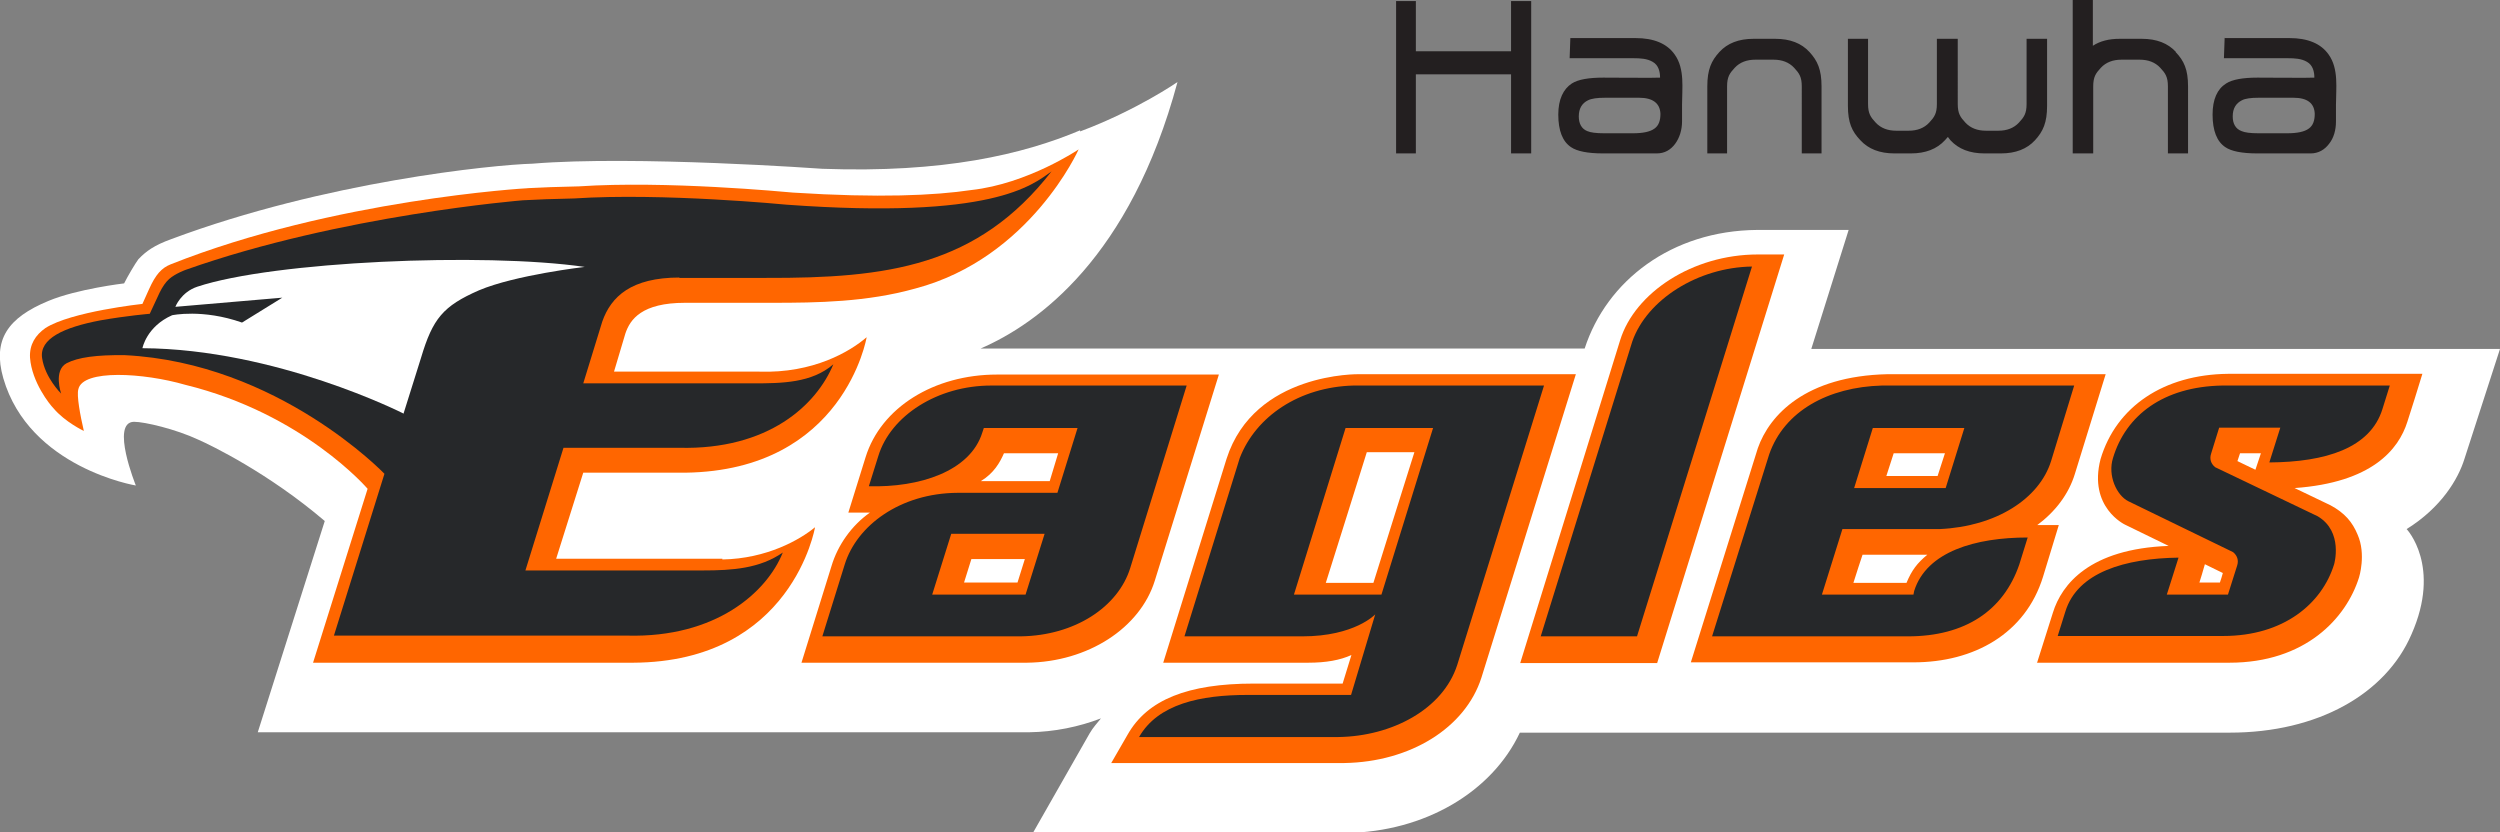
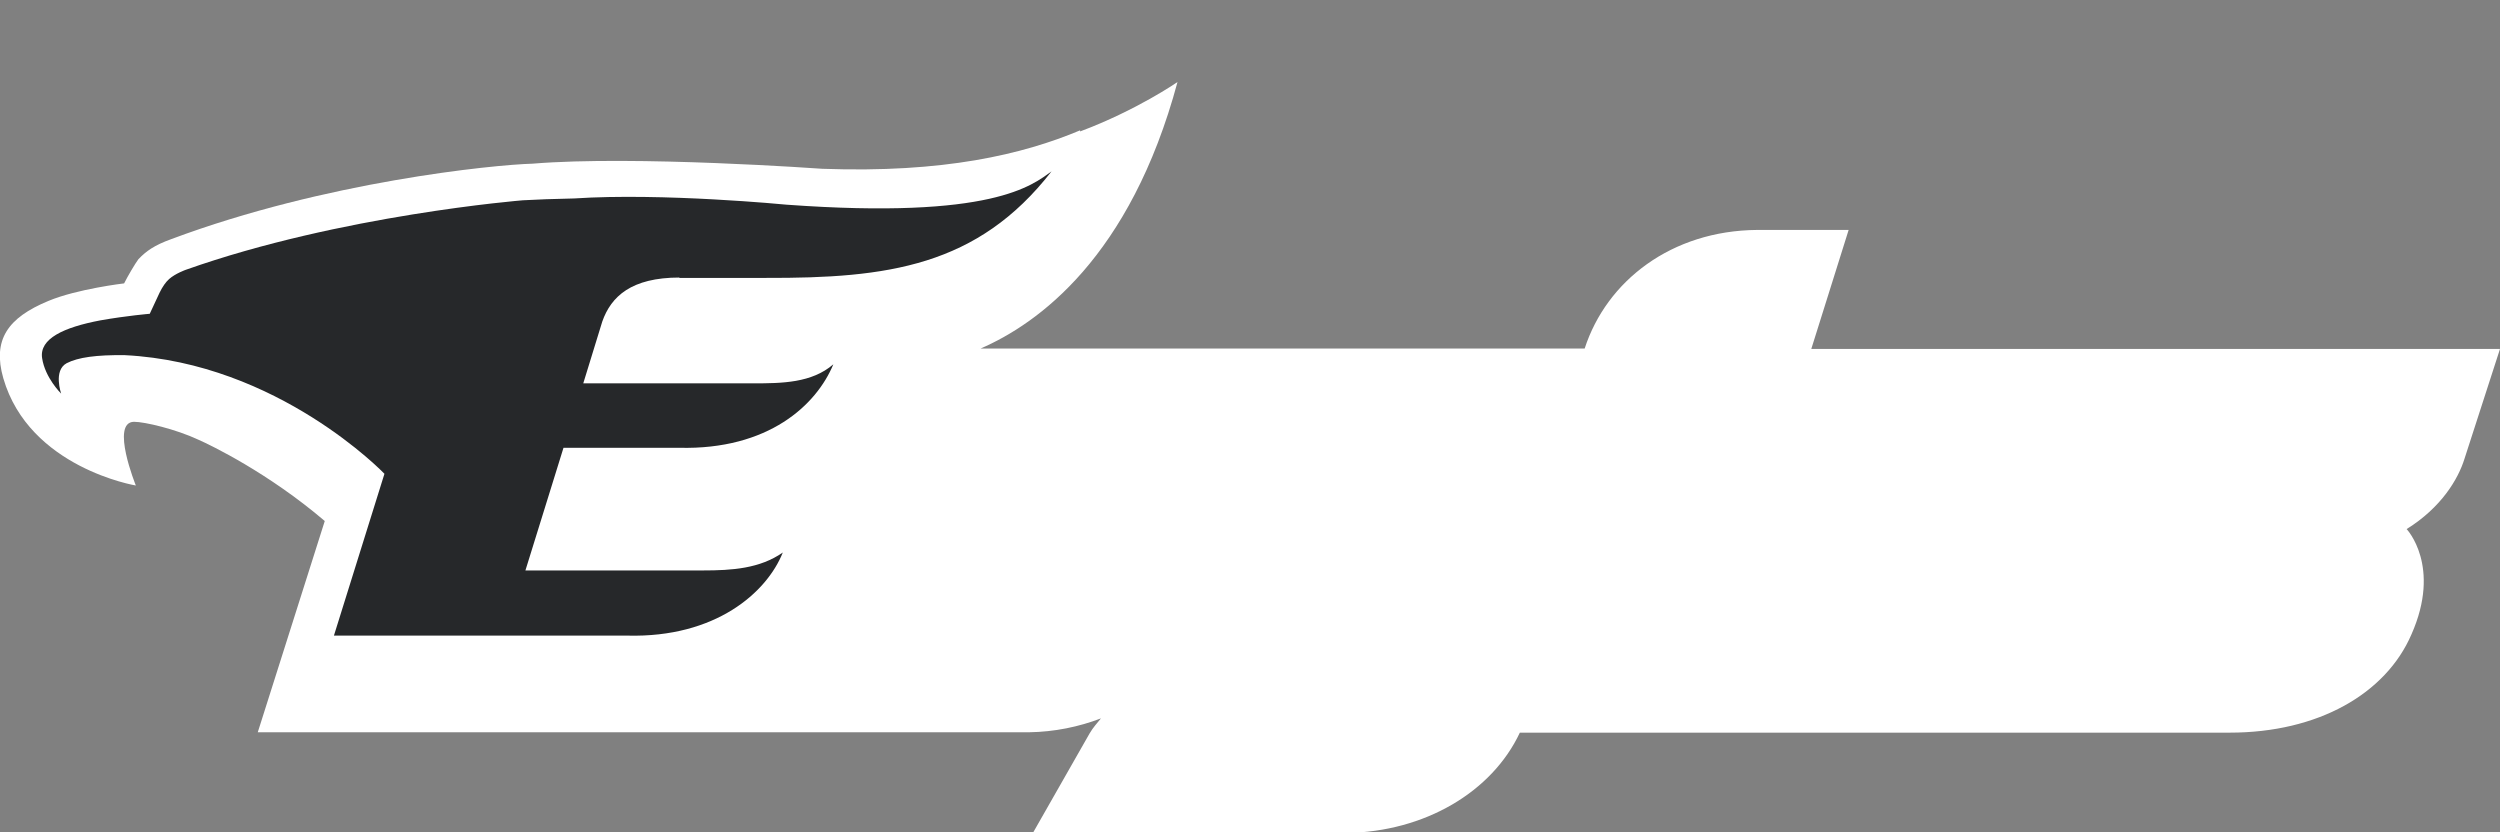
<svg xmlns="http://www.w3.org/2000/svg" id="_레이어_1" version="1.1" viewBox="0 0 682.8 227.3">
  <rect x="0" y="0" width="682.8" height="227.3" fill="#808080" stroke="none" />
  <defs>
    <style>.cls-1{fill:#f60}.cls-1,.cls-2,.cls-3,.cls-4{stroke-width:0}.cls-2{fill:#26282a}.cls-3{fill:#fff}.cls-4{fill:#231f20}</style>
  </defs>
-   <path d="M418.2 41.9h-5.5V20.3h-26v21.6h-5.4V.3h5.4V14h26V.3h5.5zM607.5 10.4h17.8c5 0 8.6 1.5 10.7 4.5 2.8 3.9 2 9.3 2 13.7v4.6c0 2.3-.6 4.5-1.9 6.1-1.2 1.6-2.9 2.6-5 2.6h-14.6c-4.2 0-7.1-.6-8.7-1.7-2.3-1.5-3.5-4.5-3.5-8.9 0-4.2 1.3-7 3.7-8.5 1.7-1.1 4.6-1.6 8.6-1.6 0 0 15.5.1 15.5 0 0-1.6-.4-3.4-2-4.3-1.5-.9-3.4-1-5.2-1h-17.5l.2-5.6Zm18.8 16.3h-9.5c-2 0-3.6.2-4.5.7-1.6.8-2.5 2.2-2.5 4.4 0 2 .8 3.4 2.4 4 .9.4 2.4.6 4.6.6h7.9c2.7 0 4.7-.4 5.9-1.3 1.1-.8 1.6-2.1 1.6-4-.1-2.9-2-4.4-5.8-4.4M484.9 10.6q6 0 9.3 3.6c2.2 2.4 3.3 4.8 3.3 9.4v18.3h-5.4V23.6c0-2.6-.7-3.6-2.1-5.1s-3.3-2.2-5.6-2.2h-5c-2.3 0-4.2.7-5.6 2.2s-2.1 2.5-2.1 5.1v18.3h-5.4V23.6c0-4.6 1.1-7 3.3-9.4q3.3-3.6 9.3-3.6h6.1ZM553.5 10.6v17.8c0 2.6-.7 3.6-2.1 5.1s-3.3 2.2-5.6 2.2h-3.4c-2.3 0-4.2-.7-5.6-2.2s-2.1-2.5-2.1-5.1V10.6H529v17.8c0 2.6-.7 3.6-2.1 5.1s-3.3 2.2-5.6 2.2h-3.4c-2.3 0-4.2-.7-5.6-2.2s-2.1-2.5-2.1-5.1V10.6h-5.5v18.3c0 4.6 1.1 7 3.4 9.4q3.3 3.6 9.3 3.6h4.5q6 0 9.3-3.6c.3-.3.5-.6.8-.9.2.3.5.6.7.9q3.3 3.6 9.3 3.6h4.5q6 0 9.3-3.6c2.2-2.4 3.3-4.8 3.3-9.4V10.6h-5.5ZM594.3 14.2q-3.3-3.6-9.3-3.6h-6.1c-2.9 0-5.3.6-7.3 1.9V0h-5.5v41.9h5.6V23.6c0-2.6.7-3.6 2.1-5.1s3.3-2.2 5.6-2.2h5c2.3 0 4.2.7 5.6 2.2s2.1 2.5 2.1 5.1v18.3h5.5V23.6c0-4.6-1.1-7-3.4-9.4M428.9 10.4h17.8c5 0 8.6 1.5 10.7 4.5 2.8 3.9 2 9.3 2 13.7v4.6c0 2.3-.7 4.5-1.9 6.1s-2.8 2.6-5 2.6h-14.7c-4.2 0-7.1-.6-8.7-1.7-2.3-1.5-3.5-4.5-3.5-8.9 0-4.2 1.4-7 3.7-8.5 1.7-1.1 4.6-1.6 8.6-1.6 0 0 15.5.1 15.5 0 0-1.6-.4-3.4-2-4.3-1.5-.9-3.4-1-5.2-1h-17.5l.2-5.6Zm18.9 16.3h-9.5c-2 0-3.6.2-4.6.7-1.6.8-2.5 2.2-2.5 4.4 0 2 .8 3.4 2.3 4 .9.4 2.4.6 4.6.6h7.9c2.7 0 4.7-.4 5.9-1.3 1.1-.8 1.6-2.1 1.6-4-.1-2.9-2.1-4.4-5.8-4.4" class="cls-4" />
  <path d="M295 35.6c-15.7 6.6-37.3 11.7-70.4 10.5 0 0-51.4-3.7-79.1-1.4-10.8.3-56.7 4.9-98.7 20.6-4.7 1.7-6.9 3.3-9 5.5-.9 1.2-2.9 4.6-3.9 6.6 0 0-12.8 1.5-20.7 4.8C2.1 86.8-2.1 92.8.9 103.3c7.1 24.5 36.2 29.3 36.2 29.3s-7-17.3-.5-17.4c2.9 0 11.4 2 17.6 4.9 3.4 1.5 19 9 34.5 22.2L70.4 200H281c7-.1 13.7-1.5 19.7-3.8-1.2 1.5-2.1 2.4-3.1 4.1l-15.5 27.2h85.6c21.4-.3 39.8-11.2 47.4-27.4H609c24.1 0 42.6-10.6 49.6-26.8 8.3-18.7-1.3-28.8-1.3-28.8 9.5-5.9 14.1-13.7 15.8-19.2l9.7-30H494.7l10.2-32.5h-25c-23.4.2-41.1 13.9-47.1 32.4h-165c15.7-6.8 40.9-24.9 53.8-72.8 0 0-11.1 7.7-26.6 13.5" class="cls-3" />
-   <path d="M197.3 152.8c12.1-.2 21.2-5.4 25.3-8.8 0 0-6.2 36.8-49.7 37H85.5l14.9-47.5S82.9 113 50.6 105.1c-11.4-3.3-28-4.3-29.2 1.2-.5 1.7.5 7.1 1.5 11.4 0 0-5.1-2.4-8.3-6.2-1-1-5.9-7.1-6.4-13.8-.2-3.6 1.5-6.2 4.2-8.1 7-4.5 26.5-6.6 26.5-6.6l1.8-4c1.8-4 3.4-5.8 5.9-6.8 44.5-17.7 97.1-20.8 97.6-20.8h-.3c3.8-.2 8.7-.4 14.2-.5 23.8-1.6 56.1 1.5 58.5 1.7 23.4 1.5 38.6.8 48.7-.7 15.4-1.7 29.3-11.1 29.3-11.1s-13.2 29.7-44.6 38c-13.2 3.7-26.7 3.9-39.2 3.9h-23.7c-11.8 0-15 4.5-16.3 8.4l-3.1 10.4h39.7c14.7.5 24.8-5.5 29.3-9.4 0 0-6.1 36.4-49.5 37h-27.9l-7.4 23.5h45.4Z" class="cls-1" />
  <path d="M185.6 75.8c-13.2 0-18.7 5.2-21.1 12l-5.2 16.9h46.4c7.9 0 16-.1 21.9-5.2-4.6 11.1-17.7 23.4-42.1 22.8h-31.6l-10.4 33.5H192c7.9 0 15.5-.5 21.8-4.9-4.4 11-18.4 23.3-42.4 22.7H91.2l13.8-44.2S76 99.1 34.1 97c-7.8-.1-12.8.6-15.9 2.2-3.7 2-1.5 8.3-1.5 8.3s-4.4-4.3-5.2-9.7c-.8-5.3 5.9-8.4 15.9-10.3 7.4-1.3 13.5-1.8 13.5-1.8l2.7-5.8c.8-1.6 1.6-2.8 2.6-3.7 1.7-1.5 4.5-2.5 4.5-2.5 42.3-15 92.1-19 92.1-19 3.7-.2 8.5-.4 14-.5 24.1-1.6 58 1.7 58 1.7 56.3 4.1 67.1-5.3 72.4-9.1-20.2 26-44.9 29.2-78 29.1h-23.7Z" class="cls-2" />
-   <path d="m110.2 113 4.8-15.3c3.2-10.7 6-14.1 15.8-18.4 9.9-4.2 28.9-6.4 28.9-6.4-27.7-4-85-1.5-105.8 5.4-4.5 1.5-6 5.5-6 5.5l29.2-2.5-11 6.8c-10.8-3.8-19.1-2-19.1-2-7 3.1-8.1 9-8.1 9 36.5.2 71.2 17.8 71.2 17.8" class="cls-3" />
-   <path d="M480.1 69.5c-17.9 0-33.6 10.5-37.6 23.4l-27.3 88.2h37.4l34.7-111.6zM520.6 159.2h-14.4c1.1-3.5 1.7-5.3 2.5-7.7h17.7c-2.8 2.3-4.3 4.3-5.7 7.7m-5.5-29.2 2-6.2h14l-2 6.2zm41.1 13.5c5-3.7 8.7-8.5 10.4-14.1l8.4-27.2h-59.6c-22.3.5-32.2 11.1-35.4 20.2l-18.3 58.5h60.8c16.5 0 30.6-7.8 35.4-23.4l4.3-14.1h-6ZM386.3 123.5c-2.8 8.9-9.6 30.5-11.2 35.7h-13c2.8-8.9 9.6-30.5 11.2-35.7zm-19.5 63.2h-24.4c-18 0-29 4.4-34.4 13.9l-4.5 7.8h63.7c18-.3 33-9.6 37.4-23.3l25.8-82.9h-59.2s-28.6-.6-36.2 23.1L317.7 181h39.6c4.9 0 8.7-.7 11.8-2.1l-2.4 7.8ZM289 123.8l-2.3 7.6h-18.8c3.6-2.2 5.2-5.1 6.3-7.6h14.9Zm-25.7 35.3 2-6.4h14.6l-2 6.4zM219 181h61.5c16.7-.2 30.9-9.5 34.9-22.4l17.5-56.3h-60.6c-17.2 0-31.7 9-35.9 22.6-1.6 5-3.1 10.1-4.7 15.1h5.9c-5 3.5-8.8 8.9-10.5 14.6l-8.2 26.4ZM600.7 159.1c.5-1.5 1-3.3 1-3.3s.3-1.1.5-1.7c1.8.9 4.3 2.1 4.9 2.4-.2.8-.5 1.7-.8 2.6h-5.7Zm10.4-33.2.7-2.1h5.7l-1.5 4.5-5-2.4ZM556.3 181h52.6c20.7 0 31.9-12.1 35.4-23.3 0 0 2-6.3-.4-11.7-1.4-3.4-3.5-5.9-7.4-8-2.1-1-6.2-3-9.8-4.7 21.1-1.5 28.4-10.5 30.8-18.1l2-6.3 2.1-6.8h-53.1c-17.5.2-30.5 8.9-34.8 23.3-3.4 13.2 6.7 17.9 6.7 17.9l11.9 5.8c-21.6.8-29.2 10.5-31.6 18.2l-4.3 13.6Z" class="cls-1" />
-   <path d="m420.8 173.8 25-80.5c4-11.5 18-20.3 32.7-20.5l-31.4 101zM536.5 116.9l-5.1 16.4h-25l5.1-16.4zm-6.7 27.6c15.4-.7 27.2-8.3 30.4-18.6l6.3-20.6H514c-14.7.4-26.7 7-30.8 18.8l-15.6 49.7h53.5c15.7 0 26.1-7.1 30.4-19.6l2.3-7.4c-14.2 0-27.6 3.8-31 14.6l-.2 1h-25l5.6-17.9H530ZM311.1 201.3h54.4c14.7-.2 28.6-7.6 32.5-19.7l23.7-76.3h-52.1c-14.7.4-26.6 8.4-31 19.8l-15.1 48.7h32.2c14.3 0 19.9-6 19.9-6l-6.6 22h-28.3c-12.7 0-24.4 2.4-29.6 11.5m66.2-38.9h-23.9l14.1-45.5h23.9zM270.7 105.3c-14.6 0-27.4 8.2-30.8 19.2l-2.6 8.3c13.7.4 27.7-4 31-14.7l.4-1.2h25.6l-5.5 17.7h-27.3c-15.6.1-27.5 8.9-30.8 19.6l-6.1 19.6h54.2c14.7-.2 26.6-8 29.9-18.7l15.4-49.8zm9.4 57.1h-25.5l5.2-16.6h25.5zM637.5 154.1c-3.3 10.7-13.7 19.6-30.3 19.6H562l2.1-6.7c3.3-10.7 16.3-14.5 30.9-14.7l-3.2 10.1h16.7l2.5-7.9c.5-1.5 0-2.8-1.1-3.7l-28.6-13.9c-3.2-1.6-5.7-7-4.2-11.8 3.5-11.7 13.8-19.5 29.8-19.8h45.8l-2 6.4c-3.3 10.7-15.5 14.5-30.9 14.6l3-9.5h-16.7l-2.2 7.1c-.5 1.5 0 2.8 1.1 3.7l28 13.4c7.1 4.2 4.5 13.1 4.5 13.1" class="cls-2" />
</svg>